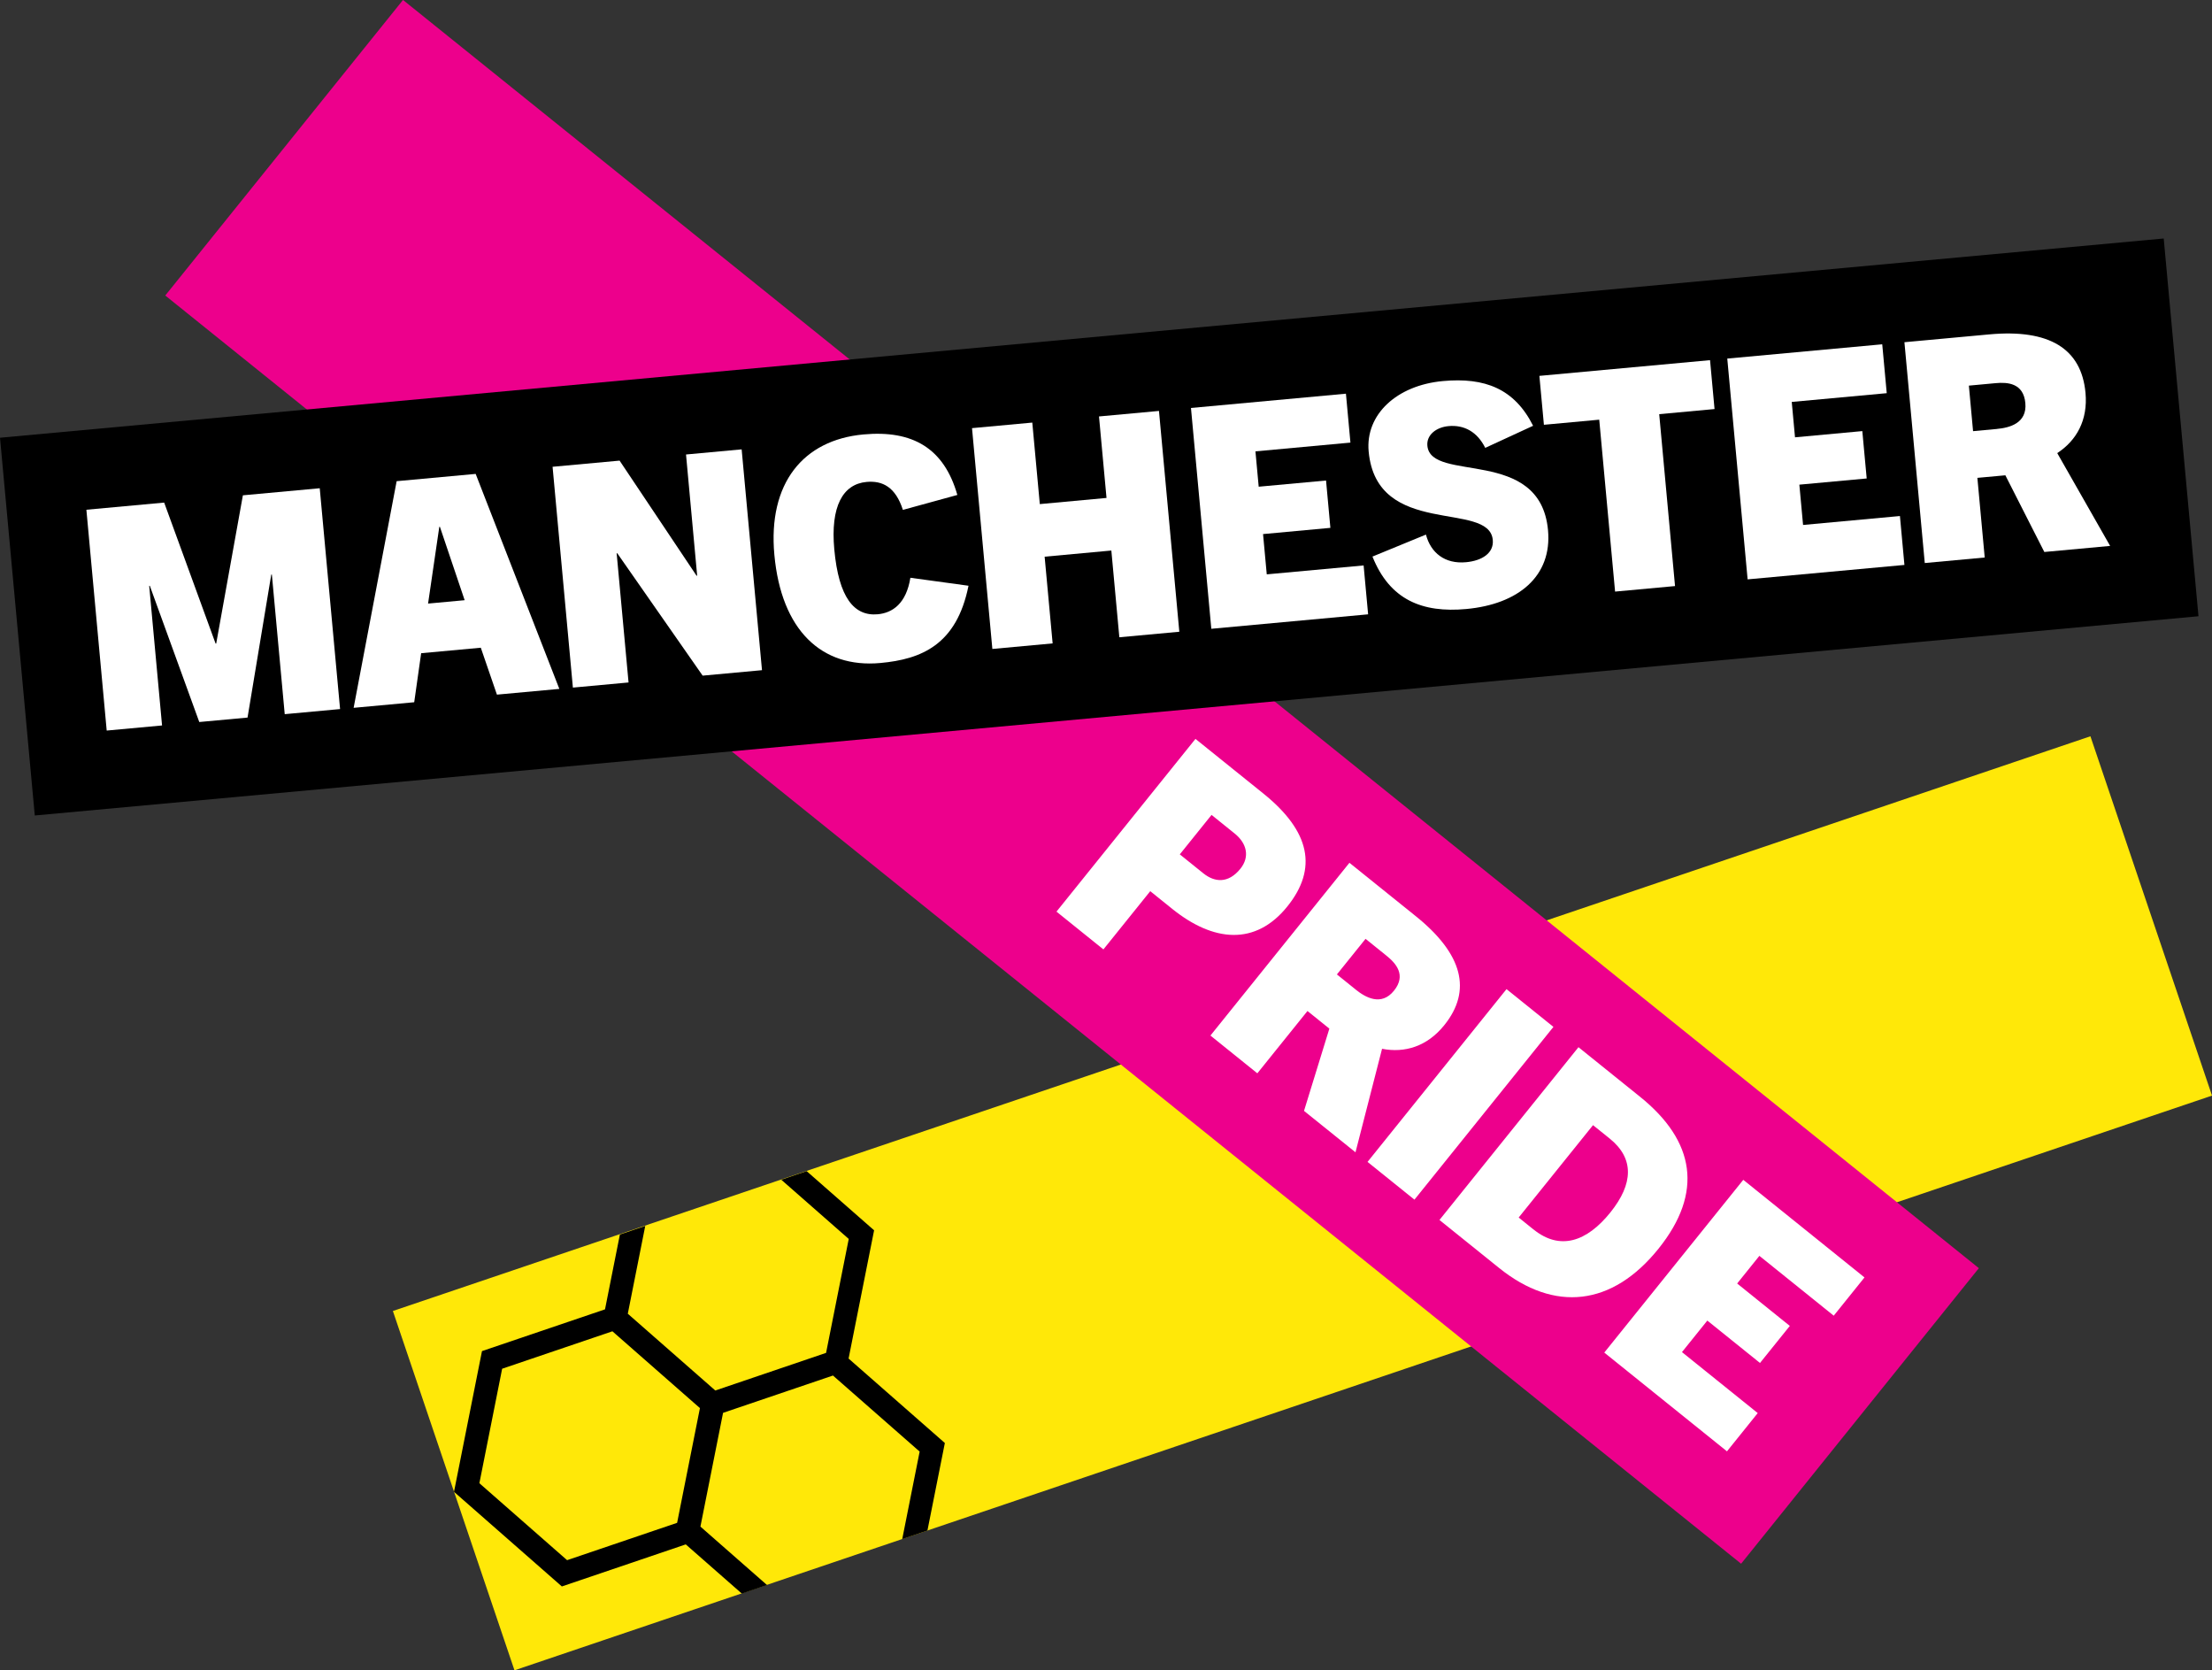
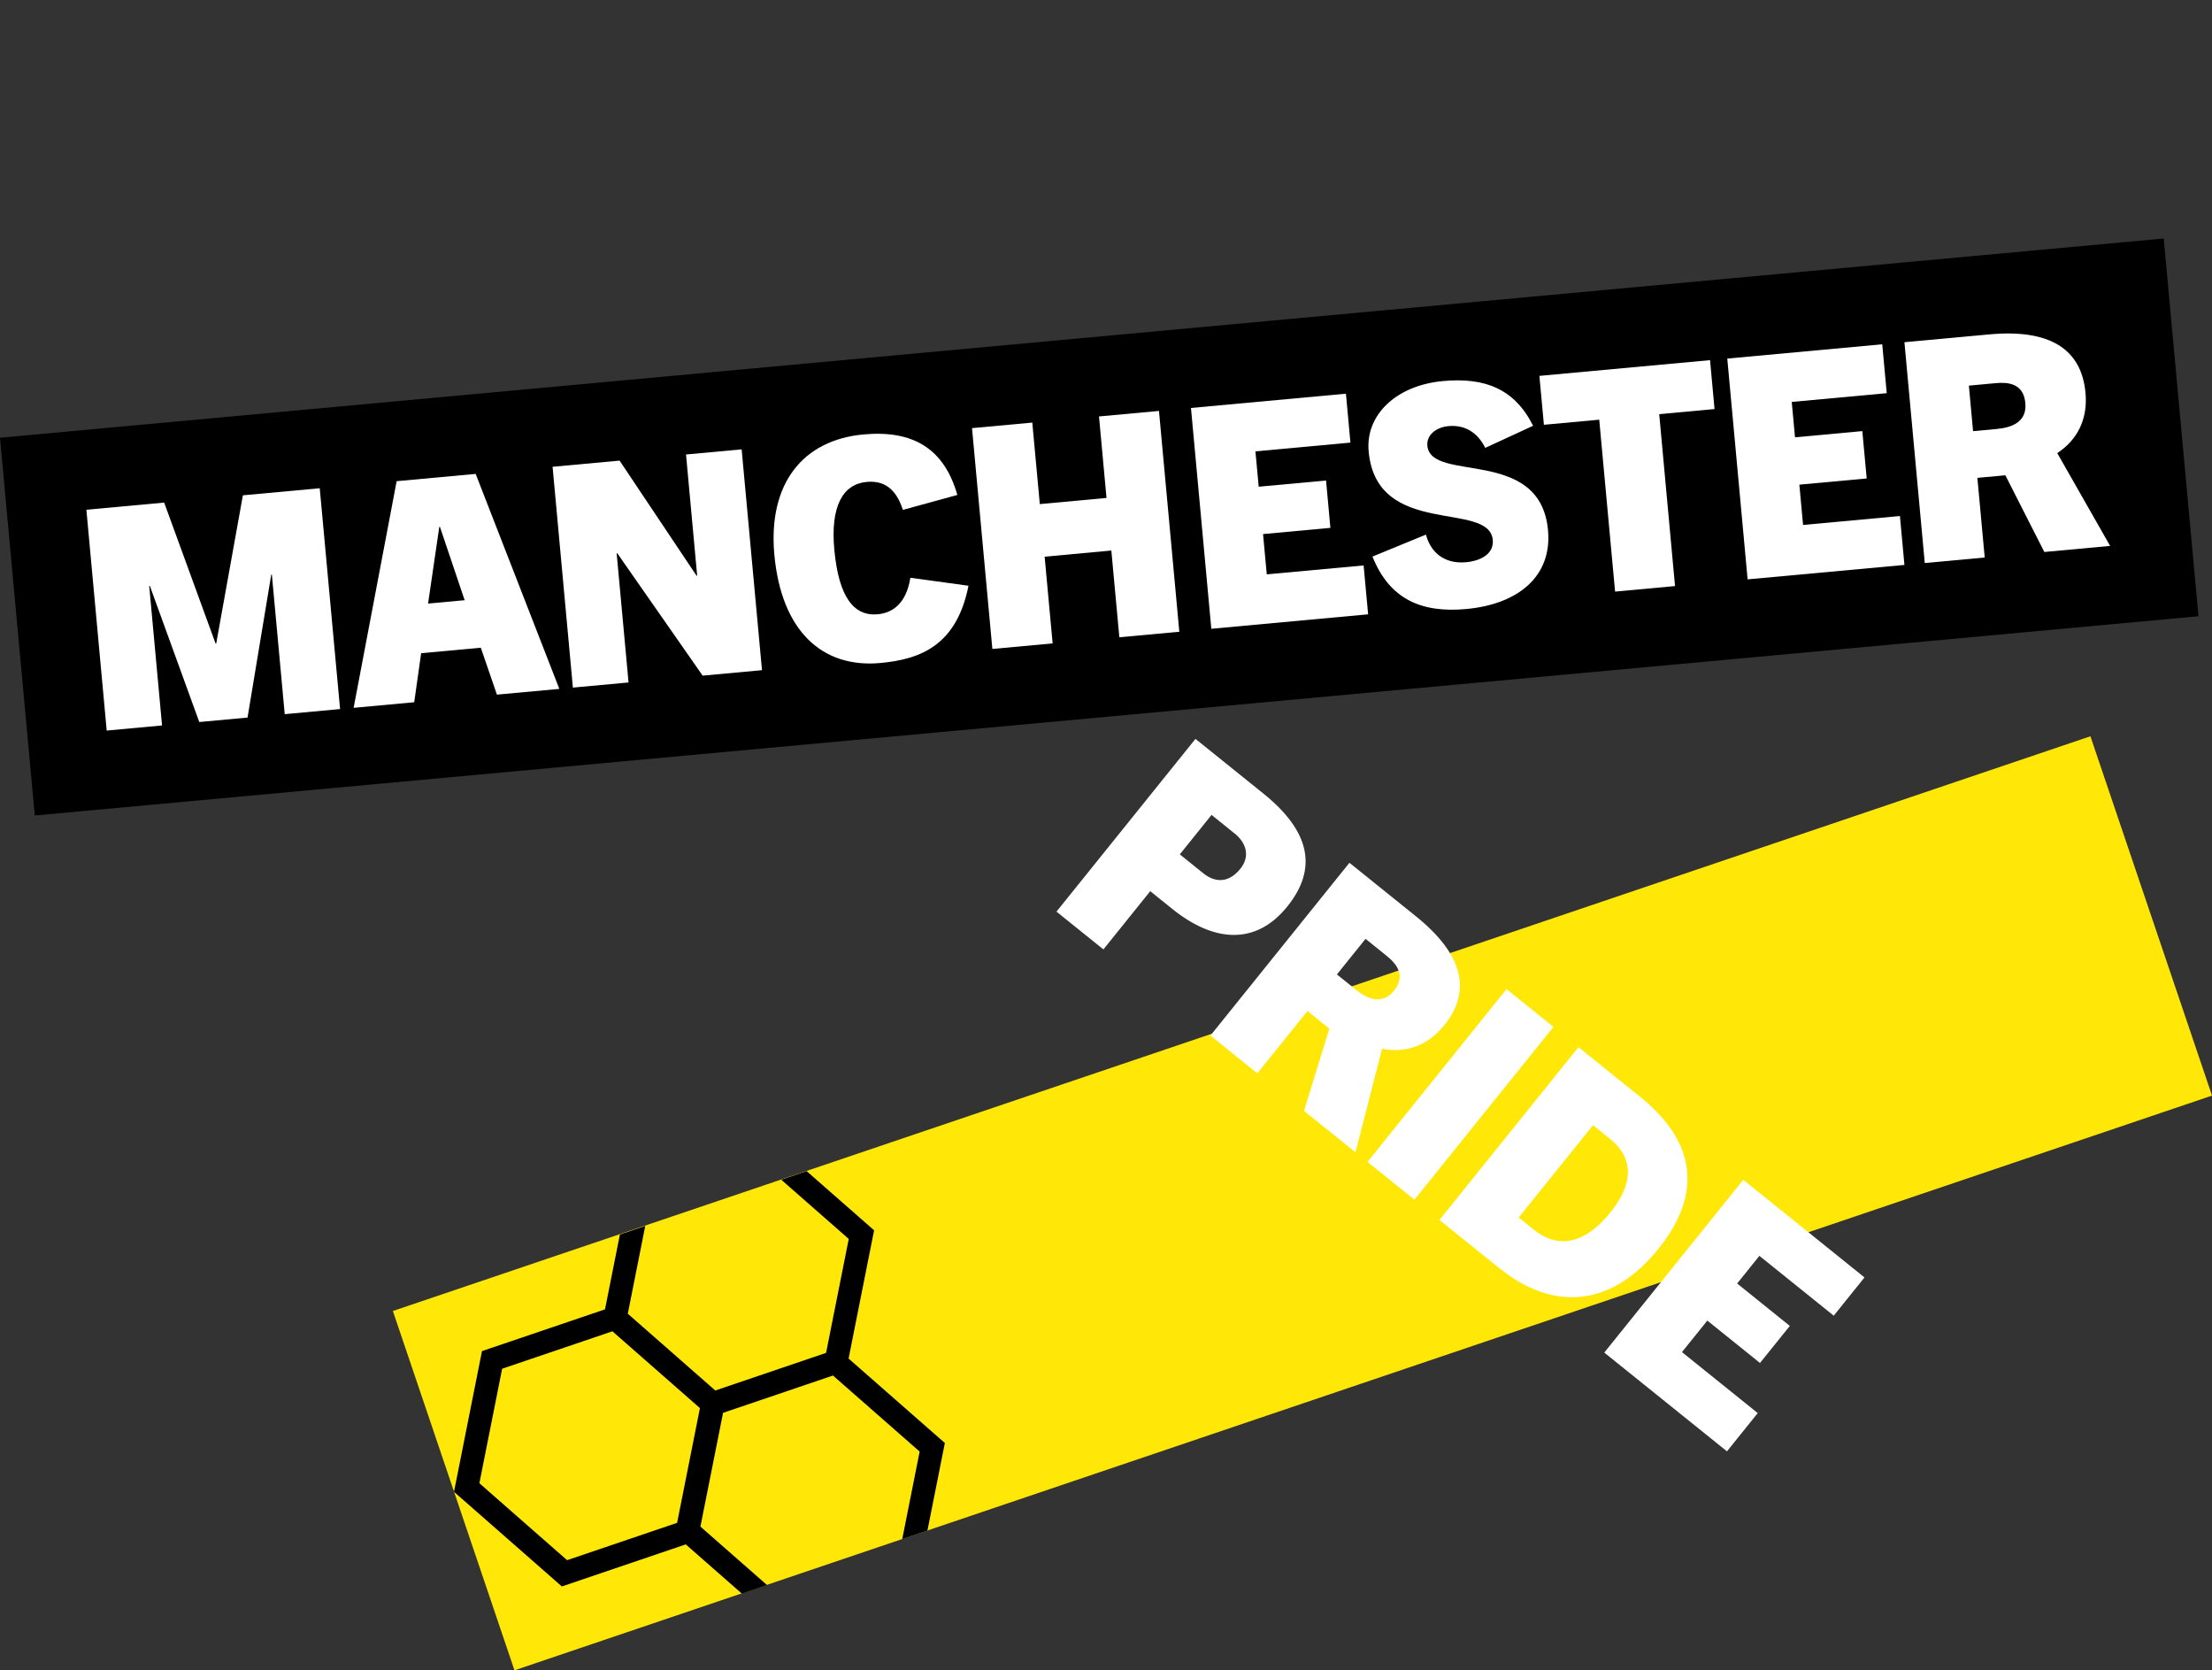
<svg xmlns="http://www.w3.org/2000/svg" version="1.1" width="732.84" height="553.27">
  <rect width="100%" height="100%" fill="#333333" stroke="none" />
  <svg id="SvgjsSvg1001" version="1.1" viewBox="0 0 732.84 553.27">
    <defs>
      <style>
      .st0 {
        fill: #ffe808;
      }

      .st1 {
        fill: #ed008c;
      }

      .st2 {
        fill: #fff;
      }
    </style>
    </defs>
    <rect class="st0" x="134.62" y="335.76" width="593.74" height="125.65" transform="translate(-105 159.36) rotate(-18.7)" />
-     <rect class="st1" x="292.36" y="-76.05" width="125.65" height="670.09" transform="translate(-69.27 373.34) rotate(-51.18)" />
    <g>
      <path class="st2" d="M398.69,289.28c3.67,2.95,8.23,3.47,12.27-1.55,3.14-3.91,2.15-8.38-1.92-11.65l-7.65-6.16-10.52,13.07,7.81,6.29ZM350.01,301.96l46.05-57.22,22.47,18.08c15.62,12.57,18.05,24.89,7.98,37.41-10.58,13.15-24.55,11.75-38.1.85l-7.33-5.9-15.52,19.29-15.54-12.51Z" />
      <path class="st2" d="M449.13,327.77c3.19,2.57,8.47,5.63,12.7.37,4.17-5.18.62-9.09-2.49-11.59l-6.93-5.58-9.49,11.79,6.22,5ZM432.02,367.96l8.4-27.25-7.25-5.84-16.61,20.64-15.54-12.51,46.05-57.22,22,17.7c15.54,12.5,18.67,24.61,9.43,36.08-5.71,7.09-13.11,9.28-20.62,7.83l-8.8,34.28-17.06-13.72Z" />
    </g>
    <rect class="st2" x="447.14" y="352.57" width="73.45" height="19.95" transform="translate(-101.93 512.21) rotate(-51.18)" />
    <path class="st2" d="M508.09,407.25c8.76,7.05,17.61,4.06,25.43-5.66,7.63-9.48,7.96-17.89-.25-24.49l-5.5-4.42-24.63,30.6,4.94,3.98ZM476.9,404.08l46.05-57.22,20.4,16.42c18.25,14.69,21.04,31.77,6.1,50.34-15.33,19.05-34.46,21.12-52.79,6.37l-19.76-15.9Z" />
    <polygon class="st2" points="531.5 448.01 577.55 390.79 617.71 423.12 607.52 435.79 582.89 415.97 575.52 425.13 592.97 439.18 583.09 451.45 565.64 437.41 557.24 447.85 582.34 468.05 572.15 480.72 531.5 448.01" />
    <rect x="4.25" y="111.71" width="719.87" height="125.65" transform="translate(-14.47 34.14) rotate(-5.26)" />
    <polygon class="st2" points="94.33 236.55 90.07 190.3 89.87 190.32 82.01 237.68 66.02 239.15 49.63 194.03 49.43 194.04 53.69 240.29 35.35 241.98 28.62 168.84 54.39 166.47 71.43 213.18 71.63 213.16 80.47 164.06 105.93 161.72 112.67 234.86 94.33 236.55" />
    <path class="st2" d="M141.82,199.92l12.12-1.12-8.2-24.31-.2.02-3.72,25.41ZM164.63,230.07l-5.34-15.53-19.76,1.82-2.3,16.24-20.07,1.85,14.25-75.07,26.18-2.41,27.72,71.21-20.68,1.9Z" />
    <polygon class="st2" points="232.79 223.79 204.5 183.25 204.3 183.27 208.24 226.05 189.8 227.75 183.07 154.61 205.27 152.57 230.77 190.69 230.97 190.67 227.28 150.54 245.71 148.84 252.45 221.98 232.79 223.79" />
    <path class="st2" d="M320.87,194c-3.94,19.68-15.73,24.36-29.18,25.6-19.56,1.8-32.85-10.94-35.14-35.8-2.19-23.73,9.54-38.06,29.5-39.9,16.4-1.51,26.72,4.63,31.12,20.04l-18.04,4.95c-2.44-7.58-6.75-9.75-12.05-9.26-7.84.72-11.99,8.09-10.68,22.35,1.47,15.99,6.57,22.2,14.41,21.48,4.89-.45,9.43-3.54,10.8-12.09l19.25,2.64Z" />
    <polygon class="st2" points="370.84 211.08 368.19 182.35 346.09 184.39 348.74 213.11 328.77 214.95 322.03 141.81 342 139.97 344.49 166.97 366.59 164.93 364.1 137.94 383.97 136.11 390.71 209.25 370.84 211.08" />
    <polygon class="st2" points="401.31 208.27 394.57 135.13 445.91 130.4 447.4 146.6 415.93 149.5 417.01 161.21 439.32 159.16 440.76 174.84 418.45 176.9 419.68 190.24 451.77 187.29 453.26 203.48 401.31 208.27" />
    <path class="st2" d="M492.06,148.34c-2.64-5.3-6.97-7.68-12.17-7.2-4.08.38-7.33,2.93-7,6.5,1.14,12.43,37.41.15,39.97,27.96,1.41,15.28-9.86,24.54-27.08,26.12-14.57,1.34-25.34-3.01-31.08-17.37l17.72-7.28c1.58,6.02,6.25,9.8,13.27,9.15,5.3-.49,9.28-3.01,8.87-7.39-1.21-13.14-38.46-.46-41.12-29.29-1.13-12.22,9.28-21.91,24.56-23.32,13.96-1.29,23.76,2.54,29.92,14.81l-15.87,7.32Z" />
    <polygon class="st2" points="535.08 195.95 529.83 139.01 511.5 140.7 510 124.5 566.54 119.29 568.03 135.49 549.7 137.18 554.94 194.12 535.08 195.95" />
    <polygon class="st2" points="578.99 191.9 572.25 118.77 623.59 114.04 625.08 130.23 593.61 133.13 594.69 144.85 616.99 142.79 618.44 158.48 596.13 160.53 597.36 173.88 629.45 170.92 630.94 187.12 578.99 191.9" />
    <path class="st2" d="M661.62,142.07c4.08-.38,10-1.84,9.38-8.57-.61-6.62-5.88-6.96-9.85-6.59l-8.86.82,1.39,15.08,7.94-.73ZM677.3,182.85l-12.92-25.42-9.27.85,2.43,26.38-19.86,1.83-6.74-73.14,28.11-2.59c19.86-1.83,30.53,4.69,31.88,19.35.84,9.06-2.97,15.79-9.36,19.97l17.52,30.74-21.8,2.01Z" />
    <path d="M281.14,449.98l8.45-42.47-22.35-19.6-8.4,2.85,22.35,19.61-7.51,37.74-36.7,12.46-28.99-25.43,5.78-29.08-8.4,2.85-4.93,24.78-40.76,13.83-9.27,46.61,35.73,31.34,41.05-13.93,18.57,16.29,8.35-2.83-22.06-19.35,7.5-37.68,36.41-12.36,28.72,25.19-5.77,28.99,8.35-2.84,5.77-28.99-31.9-27.98ZM158.82,491.28l7.54-37.92,36.53-12.4,29,25.44-7.56,38-36.45,12.37-29.06-25.49Z" />
  </svg>
  <style>@media (prefers-color-scheme: light) { :root { filter: none; } }
@media (prefers-color-scheme: dark) { :root { filter: none; } }
</style>
</svg>